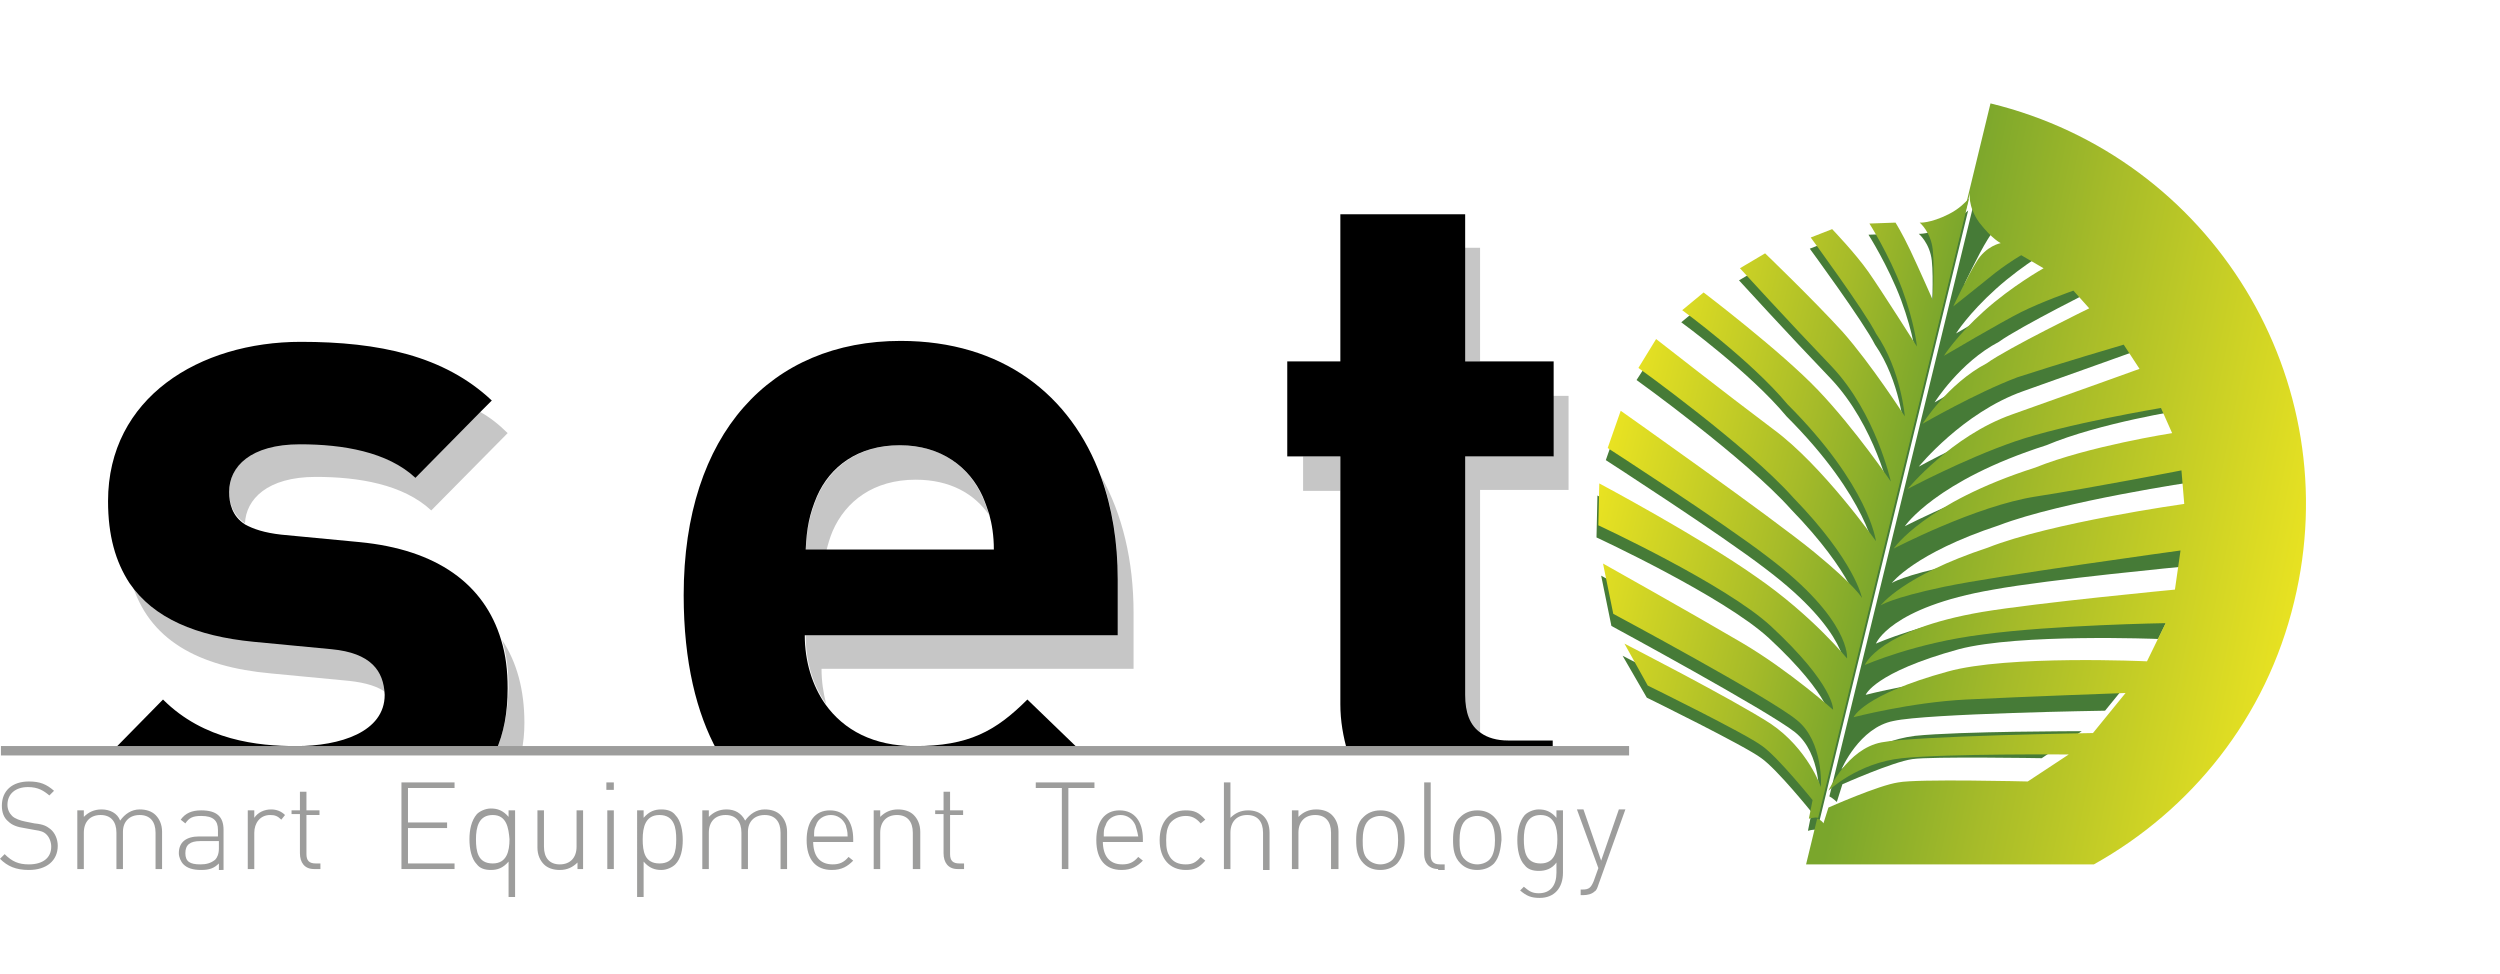
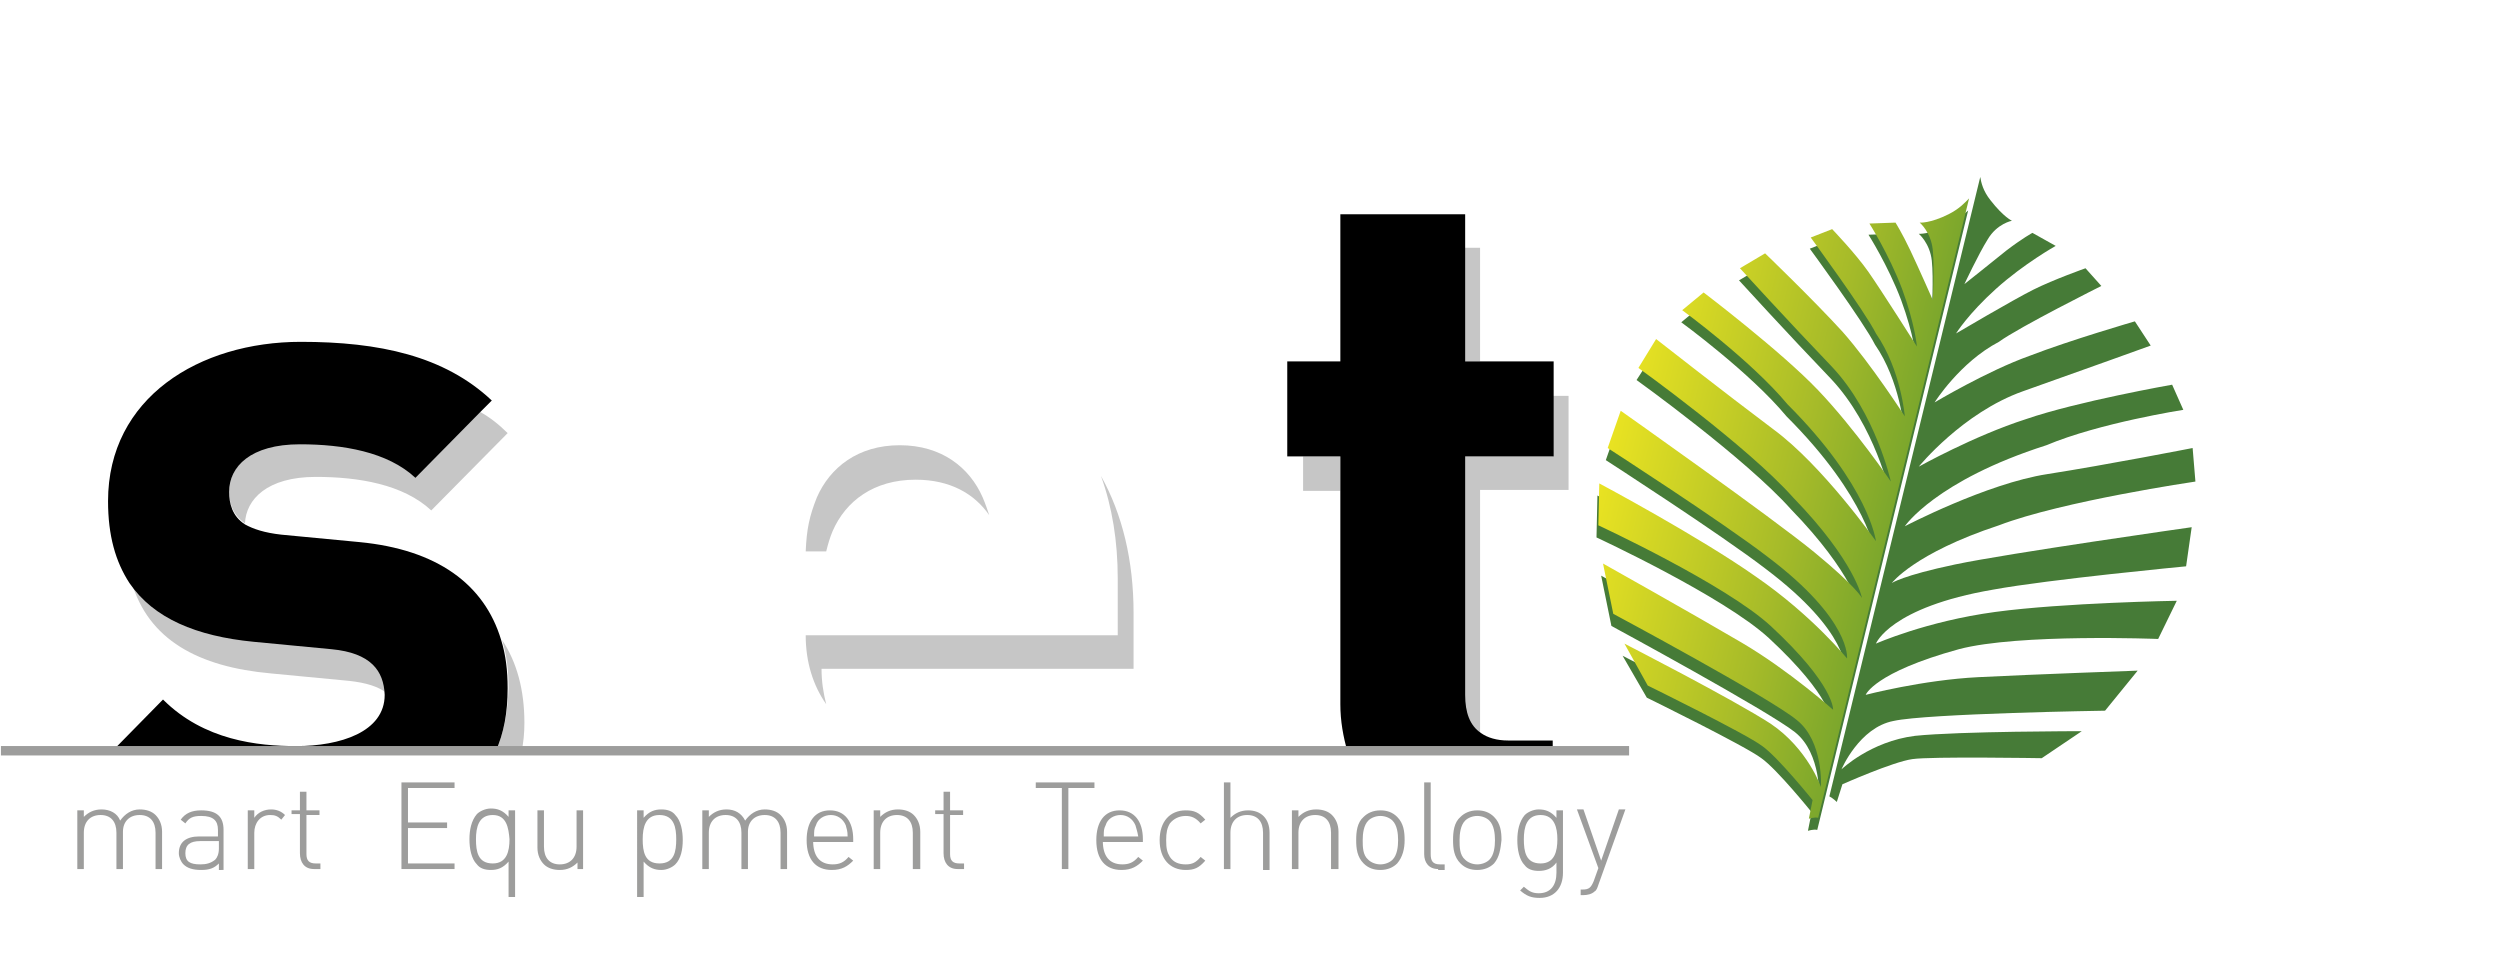
<svg xmlns="http://www.w3.org/2000/svg" xmlns:xlink="http://www.w3.org/1999/xlink" id="Ebene_1" x="0px" y="0px" viewBox="0 0 268.4 104.6" style="enable-background:new 0 0 268.4 104.6;" xml:space="preserve" width="268.4" height="104.6">
  <style type="text/css">	.st0{clip-path:url(#SVGID_2_);fill:#C6C6C6;}	.st1{clip-path:url(#SVGID_2_);}	.st2{clip-path:url(#SVGID_2_);fill:none;stroke:#9D9D9C;stroke-width:1.012;}	.st3{clip-path:url(#SVGID_2_);fill:#9D9D9C;}	.st4{clip-path:url(#SVGID_2_);fill:#467B37;}	.st5{clip-path:url(#SVGID_4_);}	.st6{fill:url(#SVGID_5_);}	.st7{clip-path:url(#SVGID_7_);}	.st8{fill:url(#SVGID_8_);}</style>
  <g>
    <g>
      <defs>
        <rect id="SVGID_1_" y="11.1" width="247.5" height="85.3" />
      </defs>
      <clipPath id="SVGID_2_">
        <use xlink:href="#SVGID_1_" style="overflow:visible;" />
      </clipPath>
      <path class="st0" d="M53.2,80.7H56c0.2-1,0.3-2,0.3-3.1c0-3.5-0.8-6.5-2.4-8.9c0.5,1.6,0.7,3.3,0.7,5.2    C54.5,76.5,54.1,78.7,53.2,80.7" />
      <path class="st0" d="M35.8,69.5l-8.4-0.8c-6.1-0.6-10.7-2.5-13.3-6.3c1.8,6.3,7.2,9.2,15,9.9l8.4,0.8c1.8,0.2,3.1,0.6,4,1.3    C41.5,71.8,40,69.9,35.8,69.5" />
      <path class="st0" d="M32.2,47.6c-5.3,0-7.6,2.5-7.6,5.1c0,1.2,0.3,2.5,1.7,3.5c0.1-2.6,2.4-5,7.6-5c4.6,0,9.4,0.8,12.4,3.6    l8.2-8.3c-0.9-0.9-1.9-1.7-3-2.3l-6.9,7C41.6,48.5,36.9,47.6,32.2,47.6" />
      <path class="st0" d="M120,68.2H86.5c0,2.9,0.8,5.4,2.2,7.4c-0.3-1.2-0.5-2.4-0.5-3.8h33.5v-6c0-5.6-1.2-10.6-3.5-14.7    c1.2,3.3,1.8,7,1.8,11V68.2z" />
      <path class="st0" d="M89.4,57c1.4-3.2,4.4-5.5,8.9-5.5c3.7,0,6.3,1.5,7.9,3.8c-0.2-0.6-0.4-1.2-0.7-1.9c-1.4-3.2-4.4-5.6-8.9-5.6    c-4.5,0-7.5,2.4-8.9,5.6c-0.8,2-1.1,3.4-1.2,5.8h2.2C88.9,58.4,89.1,57.7,89.4,57" />
      <rect x="157.2" y="26.6" class="st0" width="1.7" height="12.2" />
      <path class="st0" d="M157.2,49v25.7c0,1.9,0.5,3.3,1.7,4.1c0-0.1,0-0.3,0-0.4V52.6h9.5V42.5h-1.7V49H157.2z" />
      <rect x="139.9" y="49" class="st0" width="4" height="3.7" />
      <path class="st1" d="M53.2,80.7c0.9-2,1.3-4.2,1.3-6.8c0-1.9-0.2-3.6-0.7-5.2c-1.8-6-6.9-9.7-15.2-10.5l-8.4-0.8    c-1.8-0.2-3-0.6-3.9-1.1c-1.4-0.9-1.7-2.3-1.7-3.5c0-2.7,2.3-5.1,7.6-5.1c4.6,0,9.4,0.8,12.4,3.6l6.9-7l1.3-1.3    c-5.1-4.8-12.1-6.3-20.5-6.3c-10.9,0-20.7,6-20.7,17.1c0,3.7,0.8,6.5,2.3,8.8c2.6,3.8,7.2,5.7,13.3,6.3l8.4,0.8    c4.2,0.4,5.6,2.3,5.7,4.9c0,0,0,0,0,0c0,4-4.8,5.5-9.5,5.5c-4.1,0-9.9-0.6-14.3-5L12,80.7H53.2z" />
-       <path class="st1" d="M116.1,80.7l-5.8-5.6c-3.4,3.4-6.3,5-12.1,5c-4.4,0-7.6-1.7-9.6-4.5c-1.4-2-2.2-4.6-2.2-7.4H120v-6    c0-4-0.6-7.7-1.8-11c-3.2-8.8-10.6-14.6-21.5-14.6c-13.9,0-23.3,9.9-23.3,27.3c0,7.2,1.4,12.7,3.6,16.7H116.1z M87.7,53.3    c1.4-3.2,4.4-5.5,8.9-5.5c4.5,0,7.5,2.4,8.9,5.5c0.3,0.7,0.5,1.3,0.7,1.9c0.3,1.1,0.5,2.3,0.5,3.8H88.7h-2.2    C86.6,56.7,86.9,55.2,87.7,53.3" />
      <path class="st1" d="M166.7,80.7v-1.2h-4.8c-1.2,0-2.2-0.3-2.9-0.8c-1.2-0.8-1.7-2.2-1.7-4.1V49h9.5v-6.5v-3.7h-7.8h-1.7V26.6V23    h-13.4v15.8h-5.7V49h1.7h4v3.7v22.9c0,1.8,0.3,3.5,0.8,5.2H166.7z" />
      <line class="st2" x1="0.1" y1="80.6" x2="174.9" y2="80.6" />
-       <path class="st3" d="M3.1,93.4c-1.4,0-2.3-0.4-3.1-1.2l0.5-0.5c0.8,0.8,1.5,1.1,2.6,1.1c1.5,0,2.4-0.7,2.4-1.9    c0-0.5-0.2-1-0.5-1.3c-0.3-0.3-0.6-0.4-1.3-0.5l-1.1-0.2c-0.7-0.1-1.3-0.3-1.7-0.7c-0.5-0.4-0.7-1-0.7-1.7c0-1.6,1.1-2.6,2.9-2.6    c1.2,0,1.9,0.3,2.7,1l-0.5,0.5c-0.6-0.5-1.2-0.9-2.3-0.9c-1.3,0-2.2,0.7-2.2,1.9c0,0.5,0.2,0.9,0.5,1.2c0.3,0.3,0.9,0.5,1.4,0.6    l1,0.2C4.7,88.5,5,88.7,5.4,89c0.5,0.4,0.8,1.1,0.8,1.8C6.2,92.4,5,93.4,3.1,93.4" />
      <path class="st3" d="M16.7,93.3v-3.9c0-1.2-0.6-1.9-1.7-1.9c-1.1,0-1.8,0.7-1.8,1.8v4h-0.7v-3.9c0-1.2-0.6-1.9-1.7-1.9    c-1.1,0-1.8,0.7-1.8,1.9v3.9H8.3V87H9v0.7c0.5-0.5,1.1-0.8,1.9-0.8c0.9,0,1.7,0.4,2,1.2c0.5-0.7,1.2-1.2,2.1-1.2    c0.7,0,1.3,0.2,1.7,0.6c0.4,0.4,0.7,1,0.7,1.8v4H16.7z" />
      <path class="st3" d="M23.5,93.3v-0.6c-0.5,0.5-1,0.7-1.9,0.7c-0.9,0-1.5-0.2-1.9-0.6c-0.3-0.3-0.5-0.8-0.5-1.2    c0-1.2,0.8-1.8,2.2-1.8h2v-0.7c0-1-0.5-1.5-1.8-1.5c-0.9,0-1.3,0.2-1.7,0.8l-0.5-0.4c0.5-0.7,1.2-1,2.2-1c1.7,0,2.4,0.7,2.4,2.1    v4.3H23.5z M23.5,90.3h-2c-1.1,0-1.6,0.4-1.6,1.3s0.5,1.2,1.6,1.2c0.6,0,1.1-0.1,1.6-0.5c0.2-0.2,0.4-0.6,0.4-1.2V90.3z" />
      <path class="st3" d="M30.2,88c-0.4-0.4-0.7-0.5-1.2-0.5c-1.1,0-1.7,0.9-1.7,1.9v3.9h-0.7V87h0.7v0.8c0.4-0.6,1.1-0.9,1.8-0.9    c0.6,0,1.1,0.2,1.5,0.6L30.2,88z" />
      <path class="st3" d="M33.7,93.3c-1,0-1.5-0.7-1.5-1.7v-4.2h-0.9V87h0.9v-2h0.7v2h1.4v0.5h-1.4v4.2c0,0.7,0.3,1,1,1h0.5v0.6H33.7z" />
      <polygon class="st3" points="43.1,93.3 43.1,84 48.8,84 48.8,84.6 43.8,84.6 43.8,88.3 48,88.3 48,88.9 43.8,88.9 43.8,92.7     48.8,92.7 48.8,93.3   " />
      <path class="st3" d="M54.6,96.3v-3.8c-0.6,0.7-1.2,0.9-1.9,0.9c-0.7,0-1.2-0.2-1.5-0.6c-0.6-0.6-0.8-1.7-0.8-2.7s0.2-2,0.8-2.7    c0.3-0.3,0.9-0.6,1.5-0.6c0.7,0,1.3,0.2,1.9,0.9V87h0.7v9.3H54.6z M52.9,87.5c-1.5,0-1.8,1.3-1.8,2.6c0,1.3,0.2,2.6,1.8,2.6    c1.5,0,1.8-1.3,1.8-2.6C54.6,88.9,54.4,87.5,52.9,87.5" />
      <path class="st3" d="M62,93.3v-0.7c-0.5,0.5-1.1,0.8-1.9,0.8c-0.7,0-1.3-0.2-1.7-0.6c-0.4-0.4-0.7-1-0.7-1.8v-4h0.7v3.9    c0,1.2,0.6,1.9,1.7,1.9c1.1,0,1.8-0.7,1.8-1.9V87h0.7v6.3H62z" />
-       <path class="st3" d="M65.1,84h0.8v0.8h-0.8V84z M65.2,87h0.7v6.3h-0.7V87z" />
      <path class="st3" d="M72.5,92.8c-0.3,0.3-0.9,0.6-1.5,0.6c-0.7,0-1.3-0.2-1.9-0.9v3.8h-0.7V87h0.7v0.8c0.6-0.7,1.2-0.9,1.9-0.9    c0.7,0,1.2,0.2,1.5,0.6c0.6,0.6,0.8,1.7,0.8,2.7S73.1,92.2,72.5,92.8 M70.8,87.5c-1.5,0-1.8,1.3-1.8,2.6c0,1.3,0.2,2.6,1.8,2.6    s1.8-1.3,1.8-2.6C72.6,88.9,72.4,87.5,70.8,87.5" />
      <path class="st3" d="M83.8,93.3v-3.9c0-1.2-0.6-1.9-1.7-1.9c-1.1,0-1.8,0.7-1.8,1.8v4h-0.7v-3.9c0-1.2-0.6-1.9-1.7-1.9    c-1.1,0-1.8,0.7-1.8,1.9v3.9h-0.7V87h0.7v0.7c0.5-0.5,1.1-0.8,1.9-0.8c0.9,0,1.6,0.4,2,1.2c0.5-0.7,1.2-1.2,2.1-1.2    c0.7,0,1.3,0.2,1.7,0.6c0.4,0.4,0.7,1,0.7,1.8v4H83.8z" />
      <path class="st3" d="M87.3,90.3c0,1.6,0.7,2.5,2.1,2.5c0.7,0,1.2-0.2,1.7-0.8l0.5,0.4c-0.6,0.6-1.2,1-2.3,1    c-1.7,0-2.7-1.1-2.7-3.2c0-2,0.9-3.2,2.5-3.2c1.6,0,2.5,1.2,2.5,3.1v0.3H87.3z M90.8,88.6c-0.3-0.7-0.9-1.1-1.6-1.1    c-0.7,0-1.4,0.4-1.6,1.1c-0.2,0.4-0.2,0.6-0.2,1.2H91C91,89.2,90.9,89,90.8,88.6" />
      <path class="st3" d="M98,93.3v-3.9c0-1.2-0.6-1.9-1.7-1.9c-1.1,0-1.8,0.7-1.8,1.9v3.9h-0.7V87h0.7v0.7c0.5-0.5,1.1-0.8,1.9-0.8    c0.7,0,1.3,0.2,1.7,0.6c0.4,0.4,0.7,1,0.7,1.8v4H98z" />
      <path class="st3" d="M102.8,93.3c-1,0-1.5-0.7-1.5-1.7v-4.2h-0.9V87h0.9v-2h0.7v2h1.4v0.5H102v4.2c0,0.7,0.3,1,1,1h0.5v0.6H102.8z    " />
      <polygon class="st3" points="114.7,84.6 114.7,93.3 114,93.3 114,84.6 111.2,84.6 111.2,84 117.5,84 117.5,84.6   " />
      <path class="st3" d="M118.4,90.3c0,1.6,0.7,2.5,2.1,2.5c0.7,0,1.2-0.2,1.7-0.8l0.5,0.4c-0.6,0.6-1.2,1-2.3,1    c-1.7,0-2.7-1.1-2.7-3.2c0-2,0.9-3.2,2.5-3.2c1.6,0,2.5,1.2,2.5,3.1v0.3H118.4z M121.9,88.6c-0.3-0.7-0.9-1.1-1.6-1.1    c-0.7,0-1.4,0.4-1.6,1.1c-0.2,0.4-0.2,0.6-0.2,1.2h3.7C122.1,89.2,122,89,121.9,88.6" />
      <path class="st3" d="M127.3,93.4c-1.7,0-2.8-1.2-2.8-3.2c0-2,1.1-3.2,2.8-3.2c0.9,0,1.4,0.2,2.1,1l-0.5,0.4    c-0.5-0.6-1-0.8-1.6-0.8c-0.7,0-1.3,0.3-1.7,0.8c-0.3,0.5-0.4,1-0.4,1.8c0,0.9,0.1,1.3,0.4,1.8c0.4,0.6,1,0.8,1.7,0.8    c0.7,0,1.1-0.2,1.6-0.8l0.5,0.4C128.7,93.2,128.2,93.4,127.3,93.4" />
      <path class="st3" d="M135.6,93.3v-3.9c0-1.2-0.6-1.9-1.7-1.9c-1.1,0-1.8,0.7-1.8,1.9v3.9h-0.7V84h0.7v3.8c0.5-0.5,1.1-0.8,1.9-0.8    c1.4,0,2.3,0.9,2.3,2.4v4H135.6z" />
      <path class="st3" d="M142.9,93.3v-3.9c0-1.2-0.6-1.9-1.7-1.9c-1.1,0-1.8,0.7-1.8,1.9v3.9h-0.7V87h0.7v0.7c0.5-0.5,1.1-0.8,1.9-0.8    c0.7,0,1.3,0.2,1.7,0.6c0.4,0.4,0.7,1,0.7,1.8v4H142.9z" />
      <path class="st3" d="M150,92.7c-0.4,0.4-1,0.7-1.8,0.7c-0.7,0-1.3-0.2-1.8-0.7c-0.7-0.7-0.8-1.6-0.8-2.5c0-0.9,0.1-1.9,0.8-2.5    c0.4-0.4,1-0.7,1.8-0.7c0.7,0,1.3,0.2,1.8,0.7c0.7,0.7,0.8,1.6,0.8,2.5C150.8,91.1,150.6,92,150,92.7 M149.5,88.1    c-0.3-0.3-0.8-0.5-1.3-0.5c-0.5,0-1,0.2-1.3,0.5c-0.5,0.5-0.6,1.4-0.6,2.1s0,1.6,0.6,2.1c0.3,0.3,0.8,0.5,1.3,0.5    c0.5,0,1-0.2,1.3-0.5c0.5-0.5,0.6-1.4,0.6-2.1S150,88.6,149.5,88.1" />
      <path class="st3" d="M154.4,93.3c-1,0-1.5-0.7-1.5-1.6V84h0.7v7.7c0,0.7,0.2,1.1,1,1.1h0.5v0.6H154.4z" />
      <path class="st3" d="M160.4,92.7c-0.4,0.4-1,0.7-1.8,0.7c-0.7,0-1.3-0.2-1.8-0.7c-0.7-0.7-0.8-1.6-0.8-2.5c0-0.9,0.1-1.9,0.8-2.5    c0.4-0.4,1-0.7,1.8-0.7c0.7,0,1.3,0.2,1.8,0.7c0.7,0.7,0.8,1.6,0.8,2.5C161.1,91.1,161,92,160.4,92.7 M159.9,88.1    c-0.3-0.3-0.8-0.5-1.3-0.5c-0.5,0-1,0.2-1.3,0.5c-0.5,0.5-0.6,1.4-0.6,2.1s0,1.6,0.6,2.1c0.3,0.3,0.8,0.5,1.3,0.5    c0.5,0,1-0.2,1.3-0.5c0.5-0.5,0.6-1.4,0.6-2.1S160.4,88.6,159.9,88.1" />
      <path class="st3" d="M165.3,96.4c-0.9,0-1.4-0.2-2.1-0.8l0.4-0.4c0.5,0.4,0.8,0.7,1.6,0.7c1.3,0,1.9-0.9,1.9-2.2v-1.1    c-0.5,0.7-1.2,0.9-1.9,0.9c-0.7,0-1.2-0.2-1.5-0.6c-0.6-0.6-0.8-1.7-0.8-2.7s0.2-2,0.8-2.7c0.3-0.3,0.9-0.6,1.5-0.6    c0.7,0,1.3,0.2,1.9,0.9V87h0.7v6.7C167.8,95.3,166.9,96.4,165.3,96.4 M165.4,87.5c-1.5,0-1.8,1.3-1.8,2.6c0,1.3,0.2,2.6,1.8,2.6    c1.5,0,1.8-1.3,1.8-2.6C167.2,88.9,166.9,87.5,165.4,87.5" />
      <path class="st3" d="M171.6,95c-0.1,0.3-0.2,0.6-0.4,0.7c-0.3,0.3-0.8,0.4-1.2,0.4h-0.3v-0.6h0.2c0.7,0,0.9-0.2,1.2-0.9l0.5-1.4    l-2.3-6.3h0.7l1.9,5.5l1.9-5.5h0.7L171.6,95z" />
      <path class="st4" d="M213.7,21.5c1.4,1.8,2.3,2.2,2.3,2.2s-1.6,0.3-2.6,2c-1,1.6-2.5,4.8-2.5,4.8s2.9-2.3,4.5-3.6    c1.7-1.3,2.8-1.9,2.8-1.9l2.5,1.4c0,0-3.4,1.9-6.4,4.6c-3,2.7-4.3,4.8-4.3,4.8s6.1-3.6,8.3-4.7c2.2-1.1,5.6-2.3,5.6-2.3l1.7,1.9    c0,0-8.8,4.4-11,6c-4.2,2.2-6.9,6.5-6.9,6.5s5.7-3.4,10.2-5c4.4-1.7,11.3-3.7,11.3-3.7l1.7,2.6c0,0-7.2,2.6-13.7,4.9    c-6.5,2.3-11.2,8.1-11.2,8.1s5.9-3.3,11.5-5.1c5.5-1.9,15.7-3.7,15.7-3.7l1.2,2.7c0,0-9,1.4-14.7,3.8c-11.9,3.8-15.2,8.7-15.2,8.7    s8.8-4.6,15.3-5.6c6.4-1,15.6-2.8,15.6-2.8l0.3,3.6c0,0-14.3,2.1-21.1,4.7c-9.1,3-11.5,6.2-11.5,6.2s1.1-0.8,6.8-2    c5.7-1.2,25.4-4,25.4-4l-0.6,4.2c0,0-14.7,1.4-20.7,2.5c-11.1,1.9-12.6,5.8-12.6,5.8s5.4-2.4,12.8-3.4c7.4-1,19.5-1.2,19.5-1.2    l-2,4.1c0,0-15-0.6-21.4,1.1c-9.1,2.5-10,4.9-10,4.9s6.1-1.6,12.1-1.9c5.9-0.3,17.1-0.7,17.1-0.7l-3.5,4.3c0,0-19.1,0.3-22.7,1.1    c-3.7,0.7-5.6,5.2-5.6,5.2s3.1-3,7.9-3.6c4.8-0.5,17.9-0.5,17.9-0.5l-4.3,2.9c0,0-11.9-0.2-13.9,0.1c-2.1,0.3-7.5,2.7-7.5,2.7    l-0.6,1.9c0,0-0.4-0.4-0.8-0.6L212.6,19C212.7,19.6,212.9,20.5,213.7,21.5" />
      <path class="st4" d="M209.1,24.2c-2,1-3.1,0.9-3.1,0.9s1.2,1,1.4,2.9c0.2,1.9,0,5.4,0,5.4s-1.5-3.4-2.4-5.3c-0.9-1.9-1.6-3-1.6-3    l-2.8,0.1c0,0,2.1,3.3,3.5,7c1.4,3.8,1.6,6.2,1.6,6.2s-3.8-6-5.2-8c-1.4-2-3.9-4.6-3.9-4.6l-2.3,0.9c0,0,5.8,7.9,7,10.3    c2.7,3.9,3.1,9,3.1,9s-3.6-5.6-6.7-9.1c-3.2-3.5-8.3-8.4-8.3-8.4l-2.7,1.6c0,0,5.2,5.7,9.9,10.6c4.7,5,6.3,12.3,6.3,12.3    s-3.8-5.6-7.8-9.8c-4-4.2-12.3-10.5-12.3-10.5l-2.3,1.9c0,0,7.4,5.4,11.3,10.1c8.8,8.8,9.5,14.7,9.5,14.7s-5.7-8.1-11-12    c-5.2-3.9-12.6-9.7-12.6-9.7l-2,3.1c0,0,11.7,8.4,16.6,13.9c6.7,6.9,7.4,10.8,7.4,10.8s-0.6-1.2-5.1-4.9    c-4.5-3.7-20.8-15.2-20.8-15.2l-1.4,4c0,0,12.4,8,17.2,11.7c9,6.8,8.5,10.9,8.5,10.9s-3.7-4.6-9.8-8.8c-6.1-4.3-16.8-10-16.8-10    l-0.1,4.5c0,0,13.6,6.3,18.5,10.8c6.9,6.4,6.7,9,6.7,9s-4.7-4.2-9.8-7.2c-5.1-3-14.9-8.5-14.9-8.5l1.1,5.4c0,0,16.8,9.1,19.7,11.4    c2.9,2.3,2.6,7.2,2.6,7.2s-1.4-4.1-5.4-6.8c-4-2.6-15.7-8.6-15.7-8.6l2.6,4.5c0,0,10.6,5.2,12.3,6.5c1.7,1.2,5.4,5.8,5.4,5.8    l-0.4,2c0,0,0.6-0.2,1-0.1l16.2-66.5C210.8,23,210.2,23.7,209.1,24.2" />
    </g>
    <g>
      <defs>
        <path id="SVGID_3_" d="M209.2,23c-2,1-3.1,0.9-3.1,0.9l0,0c0,0,1.2,1,1.4,2.9l0,0c0.2,1.9,0,5.4,0,5.4l0,0c0,0-1.5-3.4-2.4-5.3     l0,0c-0.9-1.9-1.6-3-1.6-3l0,0l-2.8,0.1c0,0,2.1,3.3,3.5,7l0,0c1.4,3.8,1.6,6.2,1.6,6.2l0,0c0,0-3.8-6-5.2-8l0,0     c-1.4-2-3.9-4.6-3.9-4.6l0,0l-2.3,0.9c0,0,5.8,7.9,7,10.3l0,0c2.7,3.9,3.1,8.9,3.1,8.9l0,0c0,0-3.6-5.6-6.7-9.1l0,0     c-3.2-3.5-8.3-8.4-8.3-8.4l0,0l-2.7,1.6c0,0,5.2,5.7,9.9,10.6l0,0c4.7,5,6.3,12.3,6.3,12.3l0,0c0,0-3.8-5.6-7.8-9.8l0,0     c-4-4.2-12.3-10.5-12.3-10.5l0,0l-2.3,1.9c0,0,7.4,5.4,11.3,10.1l0,0c8.8,8.8,9.5,14.7,9.5,14.7l0,0c0,0-5.7-8.1-11-12l0,0     c-5.2-3.9-12.6-9.7-12.6-9.7l0,0l-1.9,3.1c0,0,11.7,8.4,16.6,13.9l0,0c6.7,6.9,7.4,10.8,7.4,10.8l0,0c0,0-0.6-1.2-5.1-4.9l0,0     c-4.5-3.7-20.8-15.2-20.8-15.2l0,0l-1.4,4c0,0,12.4,8,17.2,11.7l0,0c9,6.8,8.5,10.9,8.5,10.9l0,0c0,0-3.7-4.6-9.8-8.8l0,0     c-6.1-4.3-16.8-10-16.8-10l0,0l-0.1,4.5c0,0,13.6,6.3,18.5,10.8l0,0c6.9,6.4,6.7,9,6.7,9l0,0c0,0-4.7-4.2-9.8-7.2l0,0     c-5.1-3-14.9-8.5-14.9-8.5l0,0l1.1,5.4c0,0,16.8,9,19.7,11.4l0,0c2.9,2.3,2.6,7.2,2.6,7.2l0,0c0,0-1.4-4.1-5.4-6.8l0,0     c-4-2.6-15.7-8.6-15.7-8.6l0,0l2.5,4.5c0,0,10.6,5.2,12.3,6.5l0,0c1.7,1.2,5.4,5.8,5.4,5.8l0,0l-0.4,2c0,0,0.6-0.2,1-0.1l0,0     l16.2-66.5C211,21.7,210.4,22.4,209.2,23" />
      </defs>
      <clipPath id="SVGID_4_">
        <use xlink:href="#SVGID_3_" style="overflow:visible;" />
      </clipPath>
      <g class="st5">
        <linearGradient id="SVGID_5_" gradientUnits="userSpaceOnUse" x1="-286.391" y1="348.224" x2="-285.391" y2="348.224" gradientTransform="matrix(30.556 7.428 7.428 -30.556 6337.518 12814.565)">
          <stop offset="0" style="stop-color:#E8E222" />
          <stop offset="0.645" style="stop-color:#A6BB29" />
          <stop offset="1" style="stop-color:#7AA62C" />
        </linearGradient>
        <polygon class="st6" points="174.3,11.9 227.2,24.8 209.7,96.9 156.8,84    " />
      </g>
    </g>
    <g>
      <defs>
-         <path id="SVGID_6_" d="M195.1,87.9l16.4-67.2l0,0c0,0-0.3,1.4,1,3.2l0,0c1.4,1.8,2.3,2.2,2.3,2.2l0,0c0,0-1.6,0.3-2.6,2l0,0     c-1,1.6-2.5,4.8-2.5,4.8l0,0c0,0,2.9-2.3,4.5-3.6l0,0c1.7-1.3,2.8-1.9,2.8-1.9l0,0l2.4,1.4c0,0-3.4,1.9-6.4,4.6l0,0     c-3,2.7-4.3,4.8-4.3,4.8l0,0c0,0,6.1-3.6,8.3-4.7l0,0c2.2-1.1,5.6-2.3,5.6-2.3l0,0l1.7,1.9c0,0-8.8,4.3-11,5.9l0,0     c-4.2,2.2-6.9,6.5-6.9,6.5l0,0c0,0,5.7-3.3,10.2-5l0,0C221.2,39,228,37,228,37l0,0l1.7,2.6c0,0-7.2,2.6-13.7,4.9l0,0     c-6.5,2.3-11.2,8-11.2,8l0,0c0,0,6-3.2,11.5-5.1l0,0c5.5-1.9,15.7-3.6,15.7-3.6l0,0l1.2,2.7c0,0-9,1.4-14.7,3.7l0,0     c-11.9,3.8-15.2,8.7-15.2,8.7l0,0c0,0,8.8-4.6,15.3-5.6l0,0c6.4-1,15.6-2.8,15.6-2.8l0,0l0.3,3.6c0,0-14.3,2-21.1,4.7l0,0     c-9.1,3-11.5,6.2-11.5,6.2l0,0c0,0,1.1-0.8,6.8-2l0,0c5.7-1.2,25.4-3.9,25.4-3.9l0,0l-0.6,4.2c0,0-14.7,1.4-20.7,2.4l0,0     c-11.1,1.9-12.6,5.7-12.6,5.7l0,0c0,0,5.4-2.4,12.8-3.3l0,0c7.4-1,19.5-1.2,19.5-1.2l0,0l-2,4.1c0,0-15-0.7-21.4,1.1l0,0     c-9.1,2.5-10.1,4.9-10.1,4.9l0,0c0,0,6.1-1.6,12.1-1.9l0,0c5.9-0.3,17.1-0.7,17.1-0.7l0,0l-3.5,4.3c0,0-19.1,0.3-22.7,1l0,0     c-3.7,0.7-5.7,5.2-5.7,5.2l0,0c0,0,3.1-3,7.9-3.5l0,0c4.8-0.5,17.9-0.4,17.9-0.4l0,0l-4.4,2.9c0,0-11.9-0.3-13.9,0.1l0,0     c-2.1,0.3-7.5,2.7-7.5,2.7l0,0l-0.6,1.9C196,88.5,195.5,88,195.1,87.9 M193.9,92.8h30.9c10.4-5.8,18.5-15.7,21.5-28.2l0,0     c5.8-23.8-8.8-47.7-32.6-53.5l0,0L193.9,92.8z" />
-       </defs>
+         </defs>
      <clipPath id="SVGID_7_">
        <use xlink:href="#SVGID_6_" style="overflow:visible;" />
      </clipPath>
      <g class="st7">
        <linearGradient id="SVGID_8_" gradientUnits="userSpaceOnUse" x1="-286.391" y1="348.224" x2="-285.391" y2="348.224" gradientTransform="matrix(-43.355 -8.896 -8.896 43.355 -9071.461 -17583.961)">
          <stop offset="0" style="stop-color:#E8E222" />
          <stop offset="0.645" style="stop-color:#A6BB29" />
          <stop offset="1" style="stop-color:#7AA62C" />
        </linearGradient>
        <polygon class="st8" points="250,104.6 178.1,89.8 196.5,0 268.4,14.8    " />
      </g>
    </g>
  </g>
</svg>